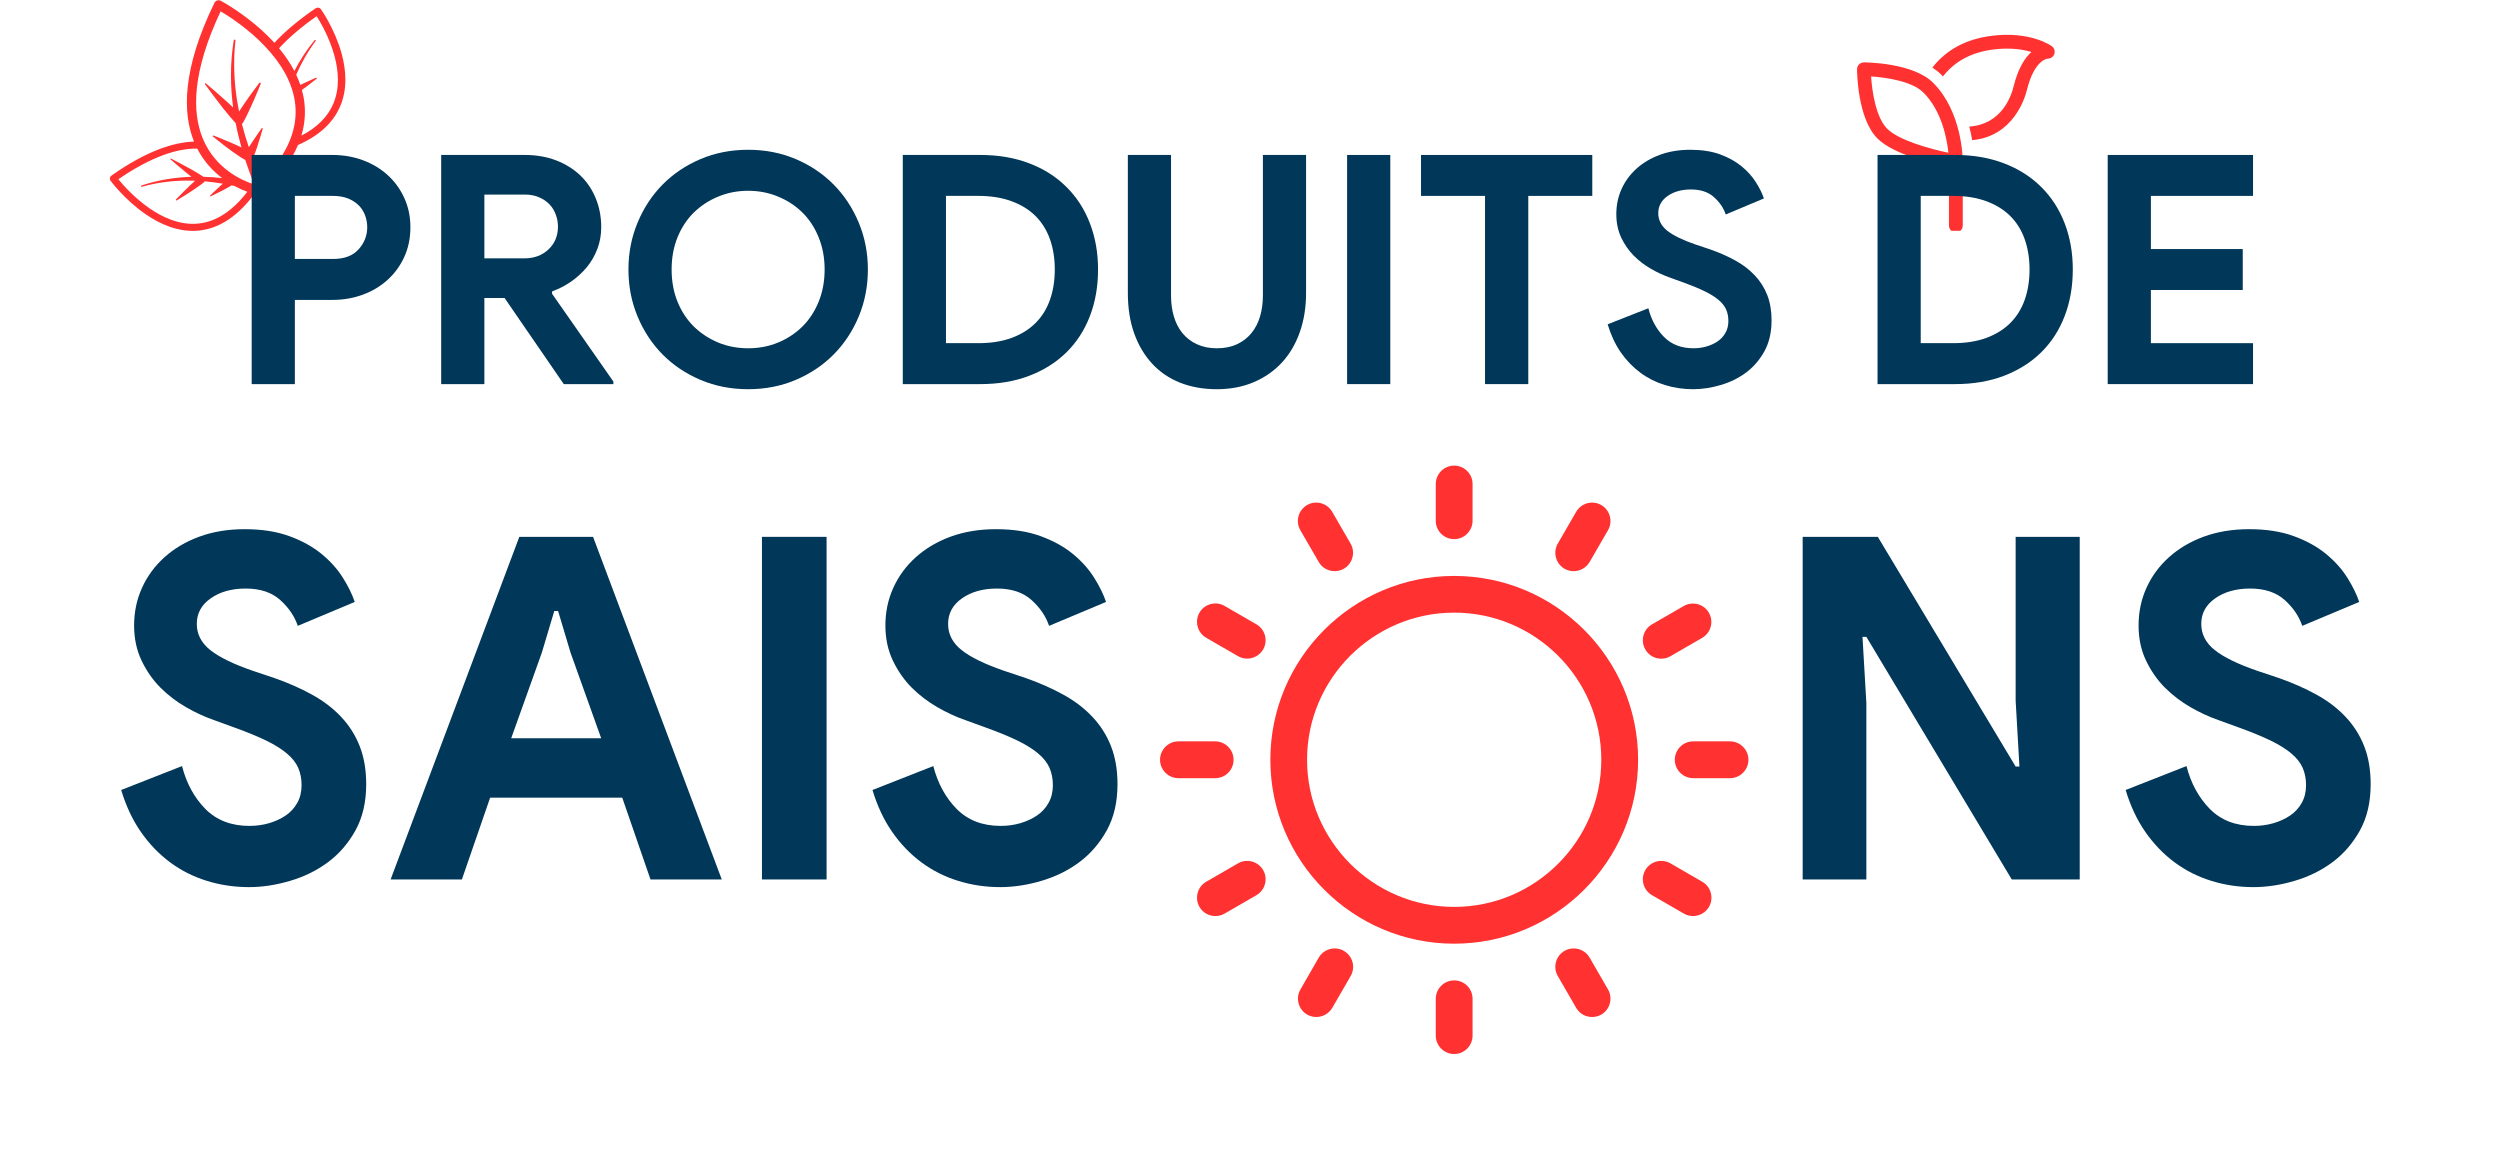
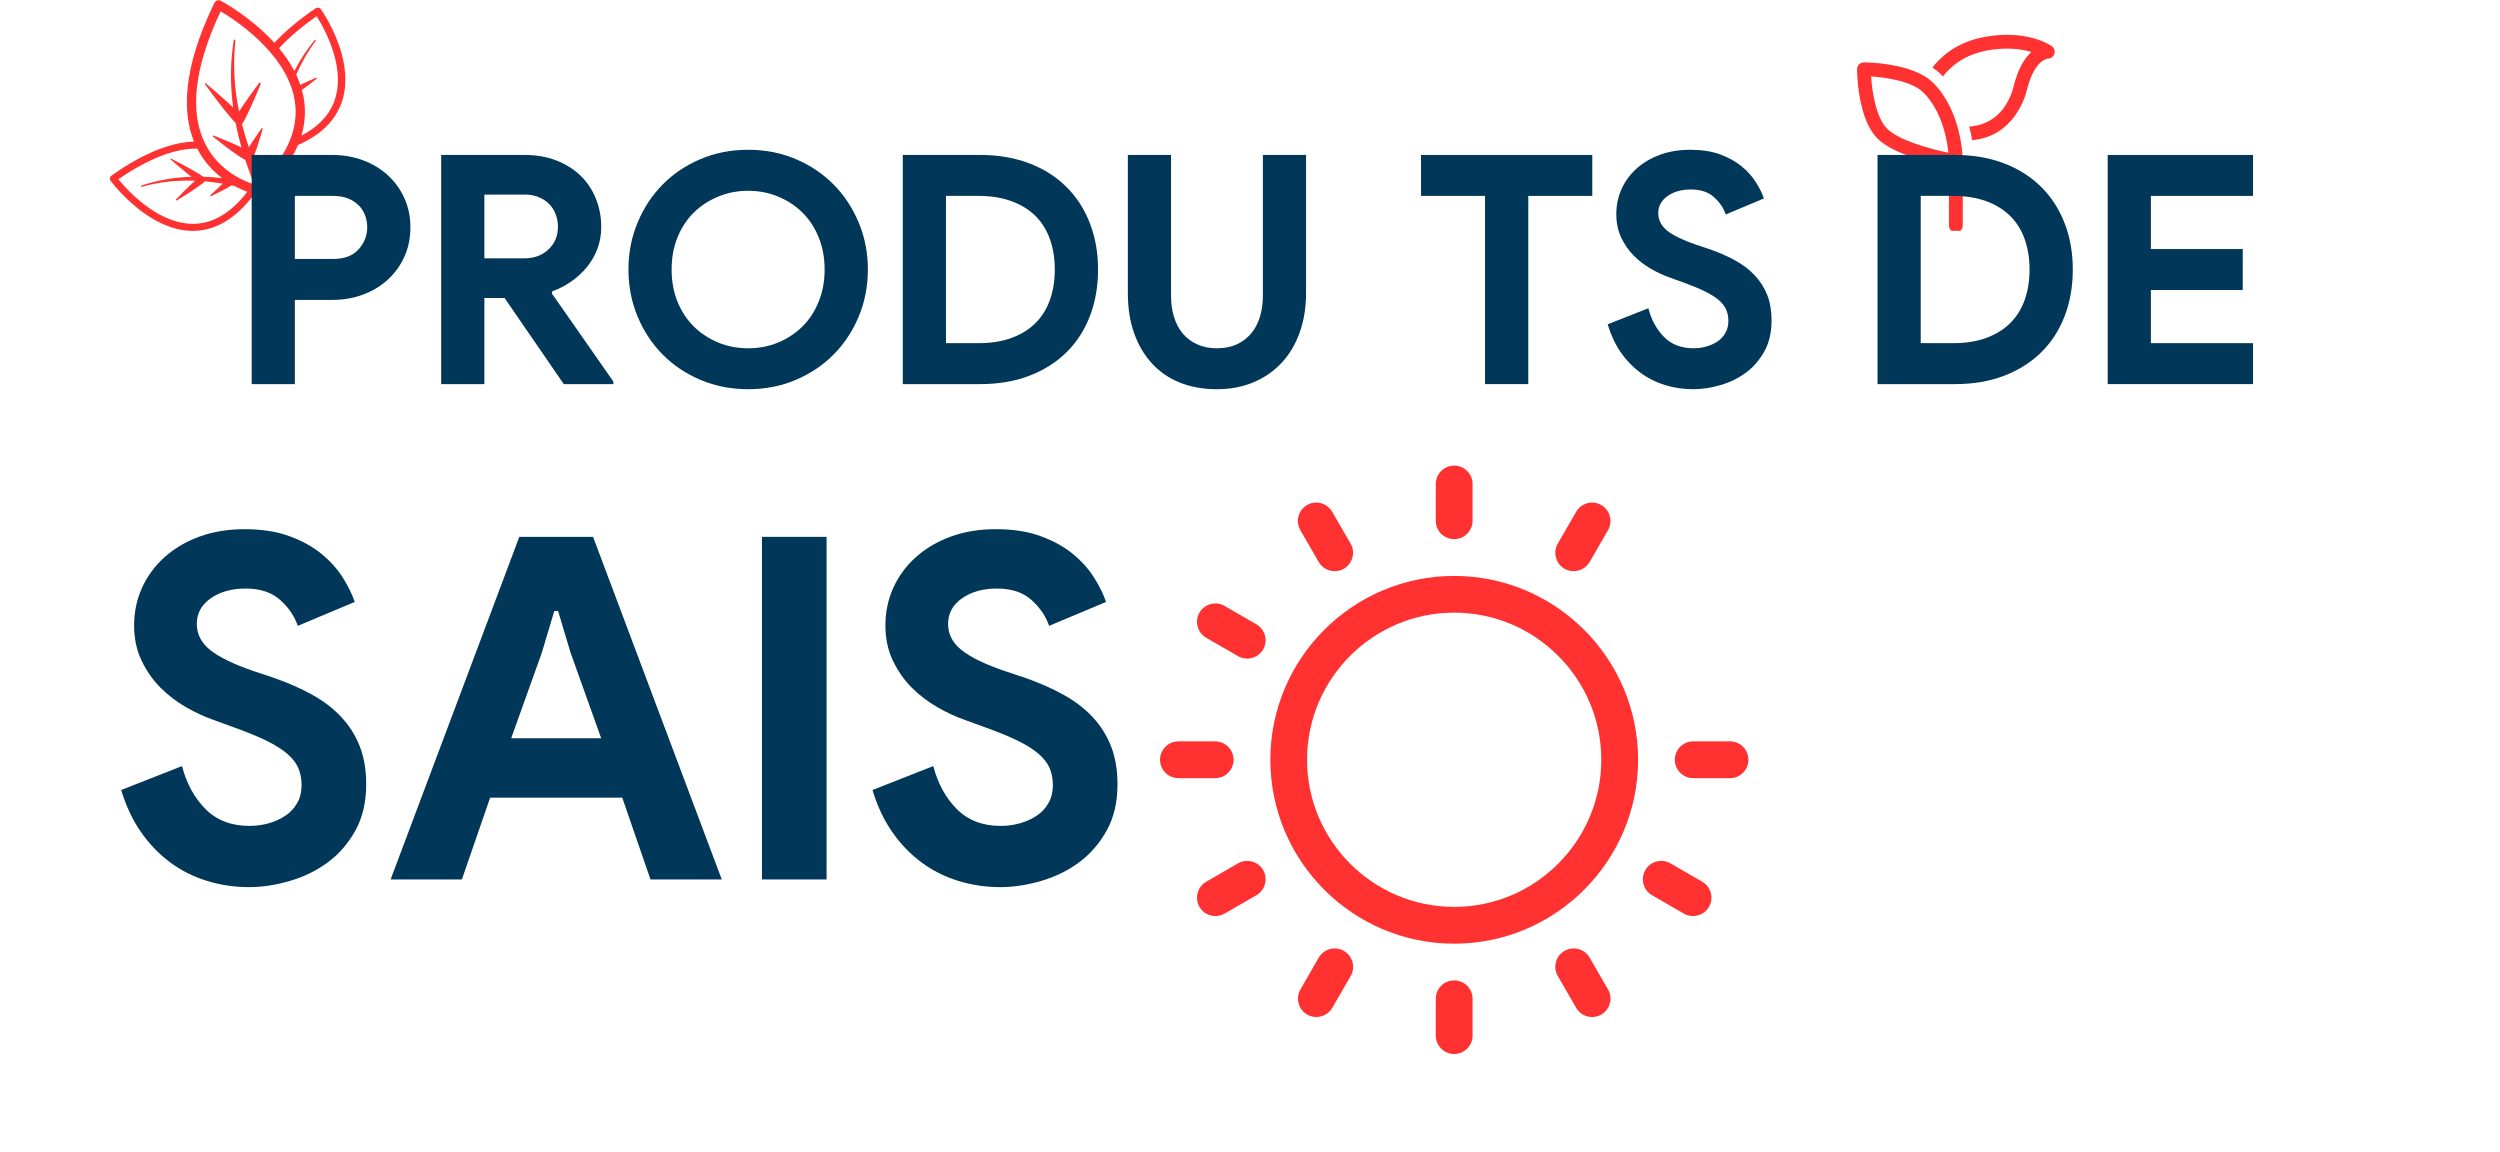
<svg xmlns="http://www.w3.org/2000/svg" width="673" zoomAndPan="magnify" viewBox="0 0 504.75 232.5" height="310" preserveAspectRatio="xMidYMid meet" version="1.0">
  <defs>
    <g />
    <clipPath id="7645a645f3">
      <path d="M 289 94.008 L 298 94.008 L 298 109 L 289 109 Z M 289 94.008 " clip-rule="nonzero" />
    </clipPath>
    <clipPath id="1536b3edbc">
      <path d="M 234.211 149 L 250 149 L 250 158 L 234.211 158 Z M 234.211 149 " clip-rule="nonzero" />
    </clipPath>
    <clipPath id="7e29ac4320">
      <path d="M 338 149 L 353.207 149 L 353.207 158 L 338 158 Z M 338 149 " clip-rule="nonzero" />
    </clipPath>
    <clipPath id="470c5f7fdd">
      <path d="M 22.156 0 L 70 0 L 70 47 L 22.156 47 Z M 22.156 0 " clip-rule="nonzero" />
    </clipPath>
    <clipPath id="4bcb3bd87a">
      <path d="M 374.848 7 L 415 7 L 415 46.605 L 374.848 46.605 Z M 374.848 7 " clip-rule="nonzero" />
    </clipPath>
  </defs>
  <path fill="#ff3131" d="M 293.598 116.281 C 273.133 116.281 256.484 132.934 256.484 153.395 C 256.484 173.859 273.133 190.531 293.598 190.531 C 314.062 190.531 330.734 173.859 330.734 153.395 C 330.734 132.934 314.062 116.281 293.598 116.281 Z M 293.598 183.102 C 277.223 183.102 263.895 169.773 263.895 153.395 C 263.895 137.02 277.223 123.691 293.598 123.691 C 309.973 123.691 323.301 137.02 323.301 153.395 C 323.301 169.773 309.973 183.102 293.598 183.102 Z M 293.598 183.102 " fill-opacity="1" fill-rule="nonzero" />
  <g clip-path="url(#7645a645f3)">
    <path fill="#ff3131" d="M 293.598 108.852 C 295.645 108.852 297.312 107.18 297.312 105.137 L 297.312 97.723 C 297.312 95.68 295.664 94.008 293.598 94.008 C 291.535 94.008 289.883 95.68 289.883 97.723 L 289.883 105.156 C 289.883 107.199 291.555 108.852 293.598 108.852 Z M 293.598 108.852 " fill-opacity="1" fill-rule="nonzero" />
  </g>
  <path fill="#ff3131" d="M 266.254 113.469 C 266.941 114.668 268.18 115.316 269.477 115.316 C 270.105 115.316 270.758 115.16 271.324 114.828 C 273.094 113.805 273.703 111.523 272.684 109.754 L 268.969 103.328 C 267.945 101.559 265.664 100.949 263.895 101.969 C 262.125 102.992 261.516 105.273 262.539 107.043 Z M 266.254 113.469 " fill-opacity="1" fill-rule="nonzero" />
  <path fill="#ff3131" d="M 253.672 126.051 L 247.246 122.336 C 245.477 121.312 243.195 121.922 242.172 123.691 C 241.152 125.461 241.762 127.742 243.527 128.766 L 249.957 132.48 C 250.547 132.812 251.176 132.973 251.805 132.973 C 253.082 132.973 254.34 132.305 255.027 131.125 C 256.051 129.355 255.441 127.074 253.672 126.051 Z M 253.672 126.051 " fill-opacity="1" fill-rule="nonzero" />
  <g clip-path="url(#1536b3edbc)">
    <path fill="#ff3131" d="M 249.055 153.395 C 249.055 151.352 247.383 149.68 245.336 149.68 L 237.926 149.68 C 235.883 149.68 234.211 151.352 234.211 153.395 C 234.211 155.441 235.883 157.113 237.926 157.113 L 245.355 157.113 C 247.402 157.113 249.055 155.461 249.055 153.395 Z M 249.055 153.395 " fill-opacity="1" fill-rule="nonzero" />
  </g>
  <path fill="#ff3131" d="M 249.957 174.312 L 243.527 178.027 C 241.762 179.051 241.152 181.332 242.172 183.102 C 242.859 184.301 244.098 184.949 245.398 184.949 C 246.027 184.949 246.676 184.789 247.246 184.457 L 253.672 180.742 C 255.441 179.719 256.051 177.438 255.027 175.668 C 254.008 173.898 251.727 173.289 249.957 174.312 Z M 249.957 174.312 " fill-opacity="1" fill-rule="nonzero" />
  <path fill="#ff3131" d="M 271.324 191.984 C 269.559 190.965 267.277 191.574 266.254 193.344 L 262.559 199.77 C 261.535 201.539 262.145 203.82 263.914 204.844 C 264.504 205.176 265.133 205.332 265.762 205.332 C 267.039 205.332 268.297 204.664 268.988 203.484 L 272.703 197.059 C 273.723 195.27 273.113 193.008 271.324 191.984 Z M 271.324 191.984 " fill-opacity="1" fill-rule="nonzero" />
  <path fill="#ff3131" d="M 293.598 197.941 C 291.555 197.941 289.883 199.613 289.883 201.656 L 289.883 209.09 C 289.883 211.133 291.555 212.805 293.598 212.805 C 295.645 212.805 297.312 211.133 297.312 209.09 L 297.312 201.656 C 297.312 199.613 295.664 197.941 293.598 197.941 Z M 293.598 197.941 " fill-opacity="1" fill-rule="nonzero" />
  <path fill="#ff3131" d="M 320.945 193.344 C 319.922 191.574 317.641 190.965 315.871 191.984 C 314.102 193.008 313.492 195.289 314.516 197.059 L 318.23 203.484 C 318.918 204.684 320.156 205.332 321.453 205.332 C 322.082 205.332 322.734 205.176 323.301 204.844 C 325.07 203.82 325.68 201.539 324.66 199.77 Z M 320.945 193.344 " fill-opacity="1" fill-rule="nonzero" />
  <path fill="#ff3131" d="M 343.688 178.027 L 337.262 174.312 C 335.492 173.289 333.211 173.898 332.188 175.668 C 331.164 177.438 331.773 179.719 333.543 180.742 L 339.973 184.457 C 340.562 184.789 341.191 184.949 341.82 184.949 C 343.098 184.949 344.355 184.281 345.043 183.102 C 346.066 181.332 345.457 179.051 343.688 178.027 Z M 343.688 178.027 " fill-opacity="1" fill-rule="nonzero" />
  <g clip-path="url(#7e29ac4320)">
    <path fill="#ff3131" d="M 349.289 149.68 L 341.859 149.68 C 339.816 149.68 338.145 151.352 338.145 153.395 C 338.145 155.441 339.816 157.113 341.859 157.113 L 349.289 157.113 C 351.336 157.113 353.008 155.441 353.008 153.395 C 353.008 151.352 351.336 149.68 349.289 149.68 Z M 349.289 149.68 " fill-opacity="1" fill-rule="nonzero" />
  </g>
-   <path fill="#ff3131" d="M 335.391 132.992 C 336.023 132.992 336.672 132.832 337.242 132.5 L 343.668 128.785 C 345.438 127.762 346.047 125.48 345.023 123.711 C 344.004 121.941 341.723 121.332 339.953 122.355 L 333.543 126.051 C 331.773 127.074 331.164 129.355 332.188 131.125 C 332.875 132.324 334.113 132.992 335.391 132.992 Z M 335.391 132.992 " fill-opacity="1" fill-rule="nonzero" />
  <path fill="#ff3131" d="M 315.871 114.828 C 316.461 115.16 317.09 115.316 317.719 115.316 C 318.996 115.316 320.254 114.648 320.945 113.469 L 324.66 107.043 C 325.68 105.273 325.07 102.992 323.301 101.969 C 321.535 100.949 319.254 101.559 318.23 103.328 L 314.516 109.754 C 313.492 111.523 314.102 113.805 315.871 114.828 Z M 315.871 114.828 " fill-opacity="1" fill-rule="nonzero" />
  <g clip-path="url(#470c5f7fdd)">
    <path fill="#ff3131" d="M 39.176 28.586 C 36.836 22.812 36.773 13.969 43.293 0.574 C 43.406 0.344 43.605 0.172 43.844 0.094 C 44.086 0.016 44.348 0.035 44.57 0.156 C 44.57 0.156 50.164 3.102 54.91 8.121 C 55.074 8.293 55.234 8.469 55.395 8.645 C 57.445 6.438 60.16 4.109 63.715 1.68 C 63.883 1.566 64.09 1.52 64.289 1.551 C 64.492 1.582 64.668 1.688 64.781 1.844 C 64.781 1.844 67.578 5.766 68.965 10.789 C 69.906 14.203 70.191 18.117 68.59 21.676 C 67.277 24.586 64.715 27.289 60.168 29.273 C 58.852 32.41 56.52 35.711 52.824 39.121 C 52.605 39.324 52.301 39.41 52.012 39.352 C 52.012 39.352 51.766 39.305 51.34 39.188 C 47.477 44.383 43.434 46.363 39.664 46.594 C 35.855 46.82 32.293 45.246 29.391 43.246 C 25.125 40.305 22.312 36.477 22.312 36.477 C 22.199 36.32 22.156 36.129 22.188 35.938 C 22.219 35.746 22.328 35.578 22.484 35.465 C 29.477 30.531 34.949 28.727 39.176 28.586 Z M 39.82 29.996 C 35.855 29.957 30.656 31.547 23.902 36.191 C 24.828 37.332 27.117 39.941 30.199 42.07 C 32.859 43.898 36.113 45.383 39.602 45.172 C 42.953 44.973 46.496 43.188 49.93 38.727 C 49.191 38.453 48.309 38.07 47.352 37.555 C 47.156 37.512 46.953 37.469 46.746 37.426 C 46.629 37.496 46.27 37.719 45.801 37.988 C 45.594 38.105 45.367 38.227 45.125 38.352 C 43.922 38.98 42.539 39.637 42.539 39.637 C 42.496 39.668 42.438 39.656 42.406 39.613 C 42.379 39.57 42.391 39.512 42.434 39.48 C 42.434 39.48 43.531 38.402 44.535 37.484 C 44.691 37.344 44.84 37.211 44.984 37.086 C 43.875 36.895 42.645 36.723 41.32 36.609 C 41.273 36.703 41.207 36.785 41.125 36.852 C 41.125 36.852 40.801 37.109 40.293 37.473 C 39.934 37.73 39.488 38.039 39.012 38.359 C 38.582 38.648 38.133 38.941 37.707 39.215 C 36.621 39.902 35.711 40.453 35.711 40.453 C 35.656 40.5 35.574 40.488 35.527 40.434 C 35.484 40.375 35.492 40.293 35.551 40.246 C 35.551 40.246 36.289 39.477 37.203 38.57 C 37.562 38.211 37.949 37.836 38.324 37.48 C 38.711 37.113 39.078 36.773 39.395 36.488 C 38.84 36.469 38.273 36.461 37.695 36.465 C 34.883 36.48 31.805 36.816 28.629 37.711 C 28.559 37.73 28.484 37.691 28.465 37.621 C 28.445 37.555 28.484 37.48 28.555 37.457 C 32.094 36.27 35.547 35.793 38.652 35.695 C 38.41 35.504 38.148 35.301 37.887 35.09 C 37.164 34.512 36.418 33.883 35.793 33.352 C 34.988 32.672 34.418 32.168 34.418 32.168 C 34.375 32.141 34.367 32.086 34.395 32.043 C 34.422 32 34.48 31.988 34.52 32.016 C 34.52 32.016 35.199 32.359 36.133 32.852 C 36.855 33.234 37.719 33.688 38.523 34.141 C 39.102 34.469 39.645 34.789 40.082 35.055 C 40.605 35.379 40.973 35.625 41.066 35.691 C 42.43 35.727 43.703 35.832 44.859 35.961 L 44.848 35.949 C 43.008 34.555 41.172 32.633 39.82 29.996 Z M 52.922 36.426 C 58.402 30.863 60.086 25.699 59.613 21.121 C 59.137 16.512 56.508 12.535 53.551 9.406 C 50.121 5.777 46.227 3.281 44.547 2.289 C 38.77 14.535 38.75 22.633 40.945 27.965 C 43.484 34.137 48.961 36.48 51.285 37.223 C 51.246 37.098 51.199 36.965 51.148 36.836 C 50.762 35.801 50.16 34.258 49.523 32.301 C 49.324 32.191 48.996 32.004 48.602 31.754 C 48.125 31.449 47.559 31.059 46.961 30.633 C 46.559 30.348 46.152 30.047 45.758 29.746 C 44.277 28.617 43.004 27.578 43.004 27.578 C 42.945 27.547 42.926 27.473 42.961 27.414 C 42.992 27.355 43.066 27.336 43.125 27.371 C 43.125 27.371 44.66 27.965 46.371 28.688 C 46.828 28.883 47.289 29.086 47.738 29.293 C 48.094 29.457 48.434 29.621 48.754 29.777 C 48.332 28.289 47.926 26.641 47.582 24.863 C 47.48 24.754 47.078 24.32 46.547 23.695 C 46.102 23.172 45.57 22.527 45.02 21.828 C 44.258 20.863 43.48 19.82 42.824 18.949 C 41.984 17.824 41.391 17 41.391 17 C 41.348 16.949 41.352 16.875 41.398 16.828 C 41.449 16.781 41.523 16.785 41.57 16.836 C 41.57 16.836 42.348 17.484 43.406 18.41 C 44.227 19.125 45.207 19.977 46.117 20.812 C 46.449 21.117 46.77 21.418 47.07 21.703 C 46.527 17.613 46.406 13.004 47.195 8.137 C 47.207 8.043 47.293 7.977 47.391 7.988 C 47.484 8.004 47.551 8.09 47.539 8.184 C 47.055 12.52 47.285 16.613 47.863 20.301 C 47.984 21.059 48.117 21.797 48.266 22.52 C 48.562 22.051 48.93 21.504 49.32 20.93 C 49.707 20.367 50.109 19.793 50.5 19.25 C 51.484 17.879 52.328 16.762 52.328 16.762 C 52.375 16.68 52.484 16.652 52.566 16.699 C 52.648 16.746 52.68 16.852 52.633 16.934 C 52.633 16.934 52.113 18.234 51.445 19.785 C 51.184 20.398 50.898 21.039 50.613 21.66 C 50.301 22.344 49.996 22.988 49.738 23.508 C 49.375 24.238 49.105 24.715 49.105 24.715 C 49.039 24.836 48.945 24.941 48.836 25.02 C 49.27 26.73 49.754 28.309 50.242 29.727 C 50.375 29.512 50.516 29.289 50.664 29.062 C 51.645 27.566 52.812 25.922 52.812 25.922 C 52.84 25.859 52.918 25.832 52.977 25.863 C 53.039 25.895 53.066 25.969 53.035 26.031 C 53.035 26.031 52.48 27.969 51.922 29.668 C 51.812 30.004 51.699 30.324 51.59 30.621 C 51.344 31.289 51.133 31.801 51.062 31.965 C 51.695 33.605 52.277 34.93 52.691 35.883 C 52.777 36.078 52.852 36.258 52.922 36.426 Z M 60.848 27.383 C 64.16 25.672 66.141 23.508 67.199 21.16 C 68.668 17.895 68.367 14.309 67.5 11.18 C 66.5 7.551 64.723 4.52 63.926 3.27 C 60.691 5.535 58.215 7.699 56.344 9.742 C 57.508 11.148 58.57 12.684 59.43 14.336 C 60.496 12.27 61.828 10.16 63.508 8.121 C 63.551 8.062 63.641 8.047 63.703 8.09 C 63.766 8.129 63.777 8.211 63.73 8.27 C 62.055 10.531 60.777 12.848 59.805 15.094 C 60.117 15.758 60.398 16.441 60.637 17.145 C 60.922 17.004 61.211 16.867 61.492 16.738 C 62.723 16.156 63.758 15.703 63.758 15.703 C 63.824 15.664 63.91 15.68 63.949 15.738 C 63.988 15.801 63.969 15.883 63.902 15.922 C 63.902 15.922 63.027 16.613 61.949 17.426 C 61.625 17.668 61.289 17.918 60.949 18.164 C 61.199 19.059 61.379 19.98 61.477 20.926 C 61.688 22.969 61.523 25.129 60.848 27.383 Z M 60.848 27.383 " fill-opacity="1" fill-rule="evenodd" />
  </g>
  <g clip-path="url(#4bcb3bd87a)">
    <path fill="#ff3131" d="M 376.332 12.598 C 375.562 12.598 374.938 13.223 374.938 13.988 C 374.938 14.391 374.988 23.891 379.059 27.965 C 382.336 31.242 390.465 33.105 393.496 33.703 L 393.496 45.539 C 393.496 46.309 394.121 46.93 394.891 46.93 C 395.656 46.93 396.281 46.309 396.281 45.539 L 396.281 32.547 C 396.281 32.145 396.215 22.625 390.305 16.719 C 386.234 12.645 376.734 12.598 376.332 12.598 Z M 381.027 25.996 C 378.75 23.719 377.965 18.477 377.773 15.434 C 380.82 15.625 386.062 16.406 388.336 18.684 C 392.051 22.398 393.09 28.039 393.383 30.844 C 389.688 30.066 383.375 28.348 381.027 25.996 Z M 414.758 10.922 C 414.555 11.5 413.992 11.855 413.379 11.848 C 413.406 11.852 410.742 12.016 409.23 18.184 C 408.832 19.809 406.488 27.543 398.184 28.297 C 398.043 27.457 397.848 26.527 397.59 25.551 C 404.129 25.141 406.082 19.355 406.527 17.523 C 407.449 13.754 408.844 11.66 410.145 10.5 C 408.445 9.984 405.875 9.566 402.484 9.988 C 398.059 10.539 394.637 12.379 392.277 15.441 C 392.164 15.324 392.062 15.195 391.945 15.078 C 391.41 14.539 390.797 14.07 390.145 13.645 C 392.957 10.031 396.98 7.871 402.141 7.227 C 409.957 6.25 414.102 9.207 414.27 9.336 C 414.766 9.699 414.965 10.344 414.758 10.922 Z M 414.758 10.922 " fill-opacity="1" fill-rule="nonzero" />
  </g>
  <g fill="#013759" fill-opacity="1">
    <g transform="translate(46.158, 77.551)">
      <g>
        <path d="M 4.656 0 L 4.656 -46.266 L 20.938 -46.266 C 23.133 -46.266 25.191 -45.91 27.109 -45.203 C 29.023 -44.492 30.691 -43.492 32.109 -42.203 C 33.535 -40.91 34.656 -39.367 35.469 -37.578 C 36.289 -35.785 36.703 -33.816 36.703 -31.672 C 36.703 -29.473 36.289 -27.477 35.469 -25.688 C 34.656 -23.895 33.535 -22.352 32.109 -21.062 C 30.691 -19.77 29.023 -18.77 27.109 -18.062 C 25.191 -17.352 23.133 -17 20.938 -17 L 13.375 -17 L 13.375 0 Z M 21.062 -25.266 C 23.352 -25.266 25.078 -25.91 26.234 -27.203 C 27.398 -28.492 27.984 -29.984 27.984 -31.672 C 27.984 -32.484 27.844 -33.273 27.562 -34.047 C 27.281 -34.828 26.848 -35.508 26.266 -36.094 C 25.68 -36.676 24.957 -37.141 24.094 -37.484 C 23.238 -37.828 22.227 -38 21.062 -38 L 13.375 -38 L 13.375 -25.266 Z M 21.062 -25.266 " />
      </g>
    </g>
  </g>
  <g fill="#013759" fill-opacity="1">
    <g transform="translate(84.419, 77.551)">
      <g>
        <path d="M 4.656 -46.266 L 21.516 -46.266 C 23.848 -46.266 25.961 -45.898 27.859 -45.172 C 29.754 -44.441 31.379 -43.43 32.734 -42.141 C 34.086 -40.848 35.129 -39.305 35.859 -37.516 C 36.598 -35.723 36.969 -33.773 36.969 -31.672 C 36.969 -30.117 36.707 -28.66 36.188 -27.297 C 35.676 -25.941 34.969 -24.711 34.062 -23.609 C 33.156 -22.516 32.098 -21.547 30.891 -20.703 C 29.68 -19.867 28.41 -19.211 27.078 -18.734 L 27.016 -18.281 L 39.422 -0.516 L 39.422 0 L 29.406 0 L 17.453 -17.391 L 13.375 -17.391 L 13.375 0 L 4.656 0 Z M 21.453 -25.391 C 23.43 -25.391 25.055 -25.992 26.328 -27.203 C 27.598 -28.41 28.234 -29.941 28.234 -31.797 C 28.234 -32.609 28.094 -33.398 27.812 -34.172 C 27.539 -34.953 27.125 -35.645 26.562 -36.25 C 26 -36.852 25.297 -37.336 24.453 -37.703 C 23.617 -38.078 22.66 -38.266 21.578 -38.266 L 13.375 -38.266 L 13.375 -25.391 Z M 21.453 -25.391 " />
      </g>
    </g>
  </g>
  <g fill="#013759" fill-opacity="1">
    <g transform="translate(124.491, 77.551)">
      <g>
        <path d="M 26.562 1.031 C 23.113 1.031 19.91 0.406 16.953 -0.844 C 14.004 -2.094 11.453 -3.801 9.297 -5.969 C 7.148 -8.145 5.461 -10.707 4.234 -13.656 C 3.004 -16.613 2.391 -19.773 2.391 -23.141 C 2.391 -26.492 3.004 -29.645 4.234 -32.594 C 5.461 -35.551 7.148 -38.117 9.297 -40.297 C 11.453 -42.473 14.004 -44.188 16.953 -45.438 C 19.91 -46.688 23.113 -47.312 26.562 -47.312 C 30.008 -47.312 33.207 -46.688 36.156 -45.438 C 39.102 -44.188 41.656 -42.473 43.812 -40.297 C 45.969 -38.117 47.66 -35.551 48.891 -32.594 C 50.117 -29.645 50.734 -26.492 50.734 -23.141 C 50.734 -19.773 50.117 -16.613 48.891 -13.656 C 47.66 -10.707 45.969 -8.145 43.812 -5.969 C 41.656 -3.801 39.102 -2.094 36.156 -0.844 C 33.207 0.406 30.008 1.031 26.562 1.031 Z M 26.562 -7.234 C 28.719 -7.234 30.734 -7.617 32.609 -8.391 C 34.484 -9.172 36.117 -10.25 37.516 -11.625 C 38.91 -13.008 40.004 -14.68 40.797 -16.641 C 41.598 -18.598 42 -20.766 42 -23.141 C 42 -25.504 41.598 -27.664 40.797 -29.625 C 40.004 -31.594 38.91 -33.266 37.516 -34.641 C 36.117 -36.016 34.484 -37.086 32.609 -37.859 C 30.734 -38.641 28.719 -39.031 26.562 -39.031 C 24.406 -39.031 22.391 -38.641 20.516 -37.859 C 18.641 -37.086 17 -36.016 15.594 -34.641 C 14.195 -33.266 13.098 -31.594 12.297 -29.625 C 11.504 -27.664 11.109 -25.504 11.109 -23.141 C 11.109 -20.766 11.504 -18.598 12.297 -16.641 C 13.098 -14.68 14.195 -13.008 15.594 -11.625 C 17 -10.25 18.641 -9.172 20.516 -8.391 C 22.391 -7.617 24.406 -7.234 26.562 -7.234 Z M 26.562 -7.234 " />
      </g>
    </g>
  </g>
  <g fill="#013759" fill-opacity="1">
    <g transform="translate(177.617, 77.551)">
      <g>
        <path d="M 4.656 -46.266 L 20.297 -46.266 C 23.953 -46.266 27.242 -45.703 30.172 -44.578 C 33.109 -43.461 35.609 -41.879 37.672 -39.828 C 39.742 -37.785 41.328 -35.344 42.422 -32.5 C 43.523 -29.656 44.078 -26.535 44.078 -23.141 C 44.078 -19.691 43.523 -16.547 42.422 -13.703 C 41.328 -10.859 39.742 -8.422 37.672 -6.391 C 35.609 -4.367 33.109 -2.797 30.172 -1.672 C 27.242 -0.555 23.953 0 20.297 0 L 4.656 0 Z M 19.906 -8.266 C 22.445 -8.266 24.688 -8.617 26.625 -9.328 C 28.562 -10.047 30.176 -11.051 31.469 -12.344 C 32.758 -13.633 33.727 -15.195 34.375 -17.031 C 35.02 -18.863 35.344 -20.898 35.344 -23.141 C 35.344 -25.379 35.02 -27.41 34.375 -29.234 C 33.727 -31.066 32.758 -32.629 31.469 -33.922 C 30.176 -35.211 28.562 -36.211 26.625 -36.922 C 24.688 -37.641 22.445 -38 19.906 -38 L 13.375 -38 L 13.375 -8.266 Z M 19.906 -8.266 " />
      </g>
    </g>
  </g>
  <g fill="#013759" fill-opacity="1">
    <g transform="translate(224.087, 77.551)">
      <g>
        <path d="M 21.578 1.031 C 18.867 1.031 16.406 0.594 14.188 -0.281 C 11.969 -1.164 10.082 -2.445 8.531 -4.125 C 6.977 -5.812 5.77 -7.848 4.906 -10.234 C 4.051 -12.629 3.625 -15.359 3.625 -18.422 L 3.625 -46.266 L 12.344 -46.266 L 12.344 -17.906 C 12.344 -16.352 12.535 -14.93 12.922 -13.641 C 13.305 -12.348 13.883 -11.227 14.656 -10.281 C 15.438 -9.332 16.41 -8.586 17.578 -8.047 C 18.742 -7.504 20.078 -7.234 21.578 -7.234 C 23.129 -7.234 24.488 -7.504 25.656 -8.047 C 26.82 -8.586 27.789 -9.332 28.562 -10.281 C 29.344 -11.227 29.926 -12.348 30.312 -13.641 C 30.695 -14.93 30.891 -16.352 30.891 -17.906 L 30.891 -46.266 L 39.609 -46.266 L 39.609 -18.422 C 39.609 -15.535 39.188 -12.895 38.344 -10.5 C 37.508 -8.113 36.305 -6.066 34.734 -4.359 C 33.16 -2.66 31.266 -1.336 29.047 -0.391 C 26.828 0.555 24.336 1.031 21.578 1.031 Z M 21.578 1.031 " />
      </g>
    </g>
  </g>
  <g fill="#013759" fill-opacity="1">
    <g transform="translate(267.325, 77.551)">
      <g>
-         <path d="M 4.656 -46.266 L 13.375 -46.266 L 13.375 0 L 4.656 0 Z M 4.656 -46.266 " />
-       </g>
+         </g>
    </g>
  </g>
  <g fill="#013759" fill-opacity="1">
    <g transform="translate(285.357, 77.551)">
      <g>
        <path d="M 14.469 0 L 14.469 -38 L 1.547 -38 L 1.547 -46.266 L 36.125 -46.266 L 36.125 -38 L 23.203 -38 L 23.203 0 Z M 14.469 0 " />
      </g>
    </g>
  </g>
  <g fill="#013759" fill-opacity="1">
    <g transform="translate(323.037, 77.551)">
      <g>
        <path d="M 18.812 1.031 C 16.82 1.031 14.922 0.75 13.109 0.188 C 11.305 -0.363 9.648 -1.195 8.141 -2.312 C 6.629 -3.438 5.312 -4.805 4.188 -6.422 C 3.07 -8.047 2.191 -9.93 1.547 -12.078 L 9.766 -15.312 C 10.359 -12.988 11.41 -11.062 12.922 -9.531 C 14.43 -8 16.414 -7.234 18.875 -7.234 C 19.781 -7.234 20.648 -7.352 21.484 -7.594 C 22.328 -7.832 23.082 -8.176 23.75 -8.625 C 24.414 -9.082 24.941 -9.656 25.328 -10.344 C 25.723 -11.031 25.922 -11.828 25.922 -12.734 C 25.922 -13.598 25.77 -14.375 25.469 -15.062 C 25.164 -15.75 24.656 -16.395 23.938 -17 C 23.227 -17.602 22.301 -18.18 21.156 -18.734 C 20.02 -19.297 18.613 -19.879 16.938 -20.484 L 14.094 -21.516 C 12.844 -21.953 11.582 -22.535 10.312 -23.266 C 9.039 -23.992 7.883 -24.875 6.844 -25.906 C 5.812 -26.945 4.961 -28.164 4.297 -29.562 C 3.629 -30.969 3.297 -32.551 3.297 -34.312 C 3.297 -36.125 3.648 -37.816 4.359 -39.391 C 5.066 -40.961 6.078 -42.336 7.391 -43.516 C 8.711 -44.703 10.285 -45.629 12.109 -46.297 C 13.941 -46.973 15.977 -47.312 18.219 -47.312 C 20.551 -47.312 22.566 -47 24.266 -46.375 C 25.961 -45.75 27.406 -44.945 28.594 -43.969 C 29.781 -43 30.738 -41.93 31.469 -40.766 C 32.207 -39.609 32.75 -38.516 33.094 -37.484 L 25.391 -34.25 C 24.961 -35.539 24.176 -36.703 23.031 -37.734 C 21.895 -38.773 20.336 -39.297 18.359 -39.297 C 16.461 -39.297 14.891 -38.852 13.641 -37.969 C 12.391 -37.082 11.766 -35.93 11.766 -34.516 C 11.766 -33.129 12.363 -31.953 13.562 -30.984 C 14.77 -30.016 16.691 -29.078 19.328 -28.172 L 22.234 -27.203 C 24.086 -26.555 25.773 -25.812 27.297 -24.969 C 28.828 -24.133 30.141 -23.133 31.234 -21.969 C 32.336 -20.812 33.18 -19.488 33.766 -18 C 34.348 -16.508 34.641 -14.797 34.641 -12.859 C 34.641 -10.441 34.156 -8.359 33.188 -6.609 C 32.219 -4.867 30.977 -3.438 29.469 -2.312 C 27.957 -1.195 26.254 -0.363 24.359 0.188 C 22.461 0.75 20.613 1.031 18.812 1.031 Z M 18.812 1.031 " />
      </g>
    </g>
  </g>
  <g fill="#013759" fill-opacity="1">
    <g transform="translate(360.2, 77.551)">
      <g>
        <path d="M 0 0 Z M 0 0 " />
      </g>
    </g>
  </g>
  <g fill="#013759" fill-opacity="1">
    <g transform="translate(374.419, 77.551)">
      <g>
        <path d="M 4.656 -46.266 L 20.297 -46.266 C 23.953 -46.266 27.242 -45.703 30.172 -44.578 C 33.109 -43.461 35.609 -41.879 37.672 -39.828 C 39.742 -37.785 41.328 -35.344 42.422 -32.5 C 43.523 -29.656 44.078 -26.535 44.078 -23.141 C 44.078 -19.691 43.523 -16.547 42.422 -13.703 C 41.328 -10.859 39.742 -8.422 37.672 -6.391 C 35.609 -4.367 33.109 -2.797 30.172 -1.672 C 27.242 -0.555 23.953 0 20.297 0 L 4.656 0 Z M 19.906 -8.266 C 22.445 -8.266 24.688 -8.617 26.625 -9.328 C 28.562 -10.047 30.176 -11.051 31.469 -12.344 C 32.758 -13.633 33.727 -15.195 34.375 -17.031 C 35.02 -18.863 35.344 -20.898 35.344 -23.141 C 35.344 -25.379 35.02 -27.41 34.375 -29.234 C 33.727 -31.066 32.758 -32.629 31.469 -33.922 C 30.176 -35.211 28.562 -36.211 26.625 -36.922 C 24.688 -37.641 22.445 -38 19.906 -38 L 13.375 -38 L 13.375 -8.266 Z M 19.906 -8.266 " />
      </g>
    </g>
  </g>
  <g fill="#013759" fill-opacity="1">
    <g transform="translate(420.889, 77.551)">
      <g>
        <path d="M 13.375 -38 L 13.375 -27.266 L 31.922 -27.266 L 31.922 -19 L 13.375 -19 L 13.375 -8.266 L 34 -8.266 L 34 0 L 4.656 0 L 4.656 -46.266 L 34 -46.266 L 34 -38 Z M 13.375 -38 " />
      </g>
    </g>
  </g>
  <g fill="#013759" fill-opacity="1">
    <g transform="translate(22.155, 177.562)">
      <g>
        <path d="M 28.109 1.547 C 25.148 1.547 22.316 1.125 19.609 0.281 C 16.898 -0.551 14.422 -1.801 12.172 -3.469 C 9.922 -5.145 7.957 -7.191 6.281 -9.609 C 4.602 -12.023 3.281 -14.844 2.312 -18.062 L 14.594 -22.891 C 15.488 -19.41 17.062 -16.523 19.312 -14.234 C 21.57 -11.953 24.535 -10.812 28.203 -10.812 C 29.555 -10.812 30.859 -10.988 32.109 -11.344 C 33.367 -11.707 34.5 -12.223 35.5 -12.891 C 36.5 -13.566 37.285 -14.422 37.859 -15.453 C 38.441 -16.484 38.734 -17.676 38.734 -19.031 C 38.734 -20.32 38.508 -21.484 38.062 -22.516 C 37.613 -23.547 36.859 -24.508 35.797 -25.406 C 34.734 -26.312 33.348 -27.18 31.641 -28.016 C 29.93 -28.848 27.82 -29.719 25.312 -30.625 L 21.062 -32.172 C 19.195 -32.816 17.312 -33.688 15.406 -34.781 C 13.508 -35.875 11.785 -37.191 10.234 -38.734 C 8.691 -40.285 7.422 -42.109 6.422 -44.203 C 5.422 -46.297 4.922 -48.66 4.922 -51.297 C 4.922 -54.004 5.453 -56.531 6.516 -58.875 C 7.578 -61.227 9.094 -63.289 11.062 -65.062 C 13.031 -66.832 15.379 -68.219 18.109 -69.219 C 20.848 -70.219 23.895 -70.719 27.25 -70.719 C 30.719 -70.719 33.723 -70.25 36.266 -69.312 C 38.816 -68.383 40.977 -67.191 42.75 -65.734 C 44.52 -64.285 45.953 -62.691 47.047 -60.953 C 48.141 -59.223 48.945 -57.582 49.469 -56.031 L 37.969 -51.203 C 37.32 -53.129 36.145 -54.863 34.438 -56.406 C 32.727 -57.957 30.395 -58.734 27.438 -58.734 C 24.602 -58.734 22.25 -58.07 20.375 -56.75 C 18.508 -55.438 17.578 -53.719 17.578 -51.594 C 17.578 -49.531 18.477 -47.773 20.281 -46.328 C 22.094 -44.879 24.961 -43.477 28.891 -42.125 L 33.234 -40.672 C 36.004 -39.703 38.531 -38.586 40.812 -37.328 C 43.102 -36.078 45.066 -34.582 46.703 -32.844 C 48.348 -31.102 49.602 -29.125 50.469 -26.906 C 51.344 -24.688 51.781 -22.125 51.781 -19.219 C 51.781 -15.613 51.055 -12.504 49.609 -9.891 C 48.16 -7.285 46.305 -5.145 44.047 -3.469 C 41.797 -1.801 39.254 -0.551 36.422 0.281 C 33.586 1.125 30.816 1.547 28.109 1.547 Z M 28.109 1.547 " />
      </g>
    </g>
  </g>
  <g fill="#013759" fill-opacity="1">
    <g transform="translate(77.709, 177.562)">
      <g>
        <path d="M 27.141 -69.172 L 42.031 -69.172 L 68.016 0 L 53.625 0 L 47.922 -16.516 L 21.25 -16.516 L 15.547 0 L 1.156 0 Z M 43.672 -28.5 L 37.484 -45.797 L 34.969 -54.203 L 34.203 -54.203 L 31.688 -45.797 L 25.5 -28.5 Z M 43.672 -28.5 " />
      </g>
    </g>
  </g>
  <g fill="#013759" fill-opacity="1">
    <g transform="translate(146.885, 177.562)">
      <g>
        <path d="M 6.953 -69.172 L 20 -69.172 L 20 0 L 6.953 0 Z M 6.953 -69.172 " />
      </g>
    </g>
  </g>
  <g fill="#013759" fill-opacity="1">
    <g transform="translate(173.841, 177.562)">
      <g>
        <path d="M 28.109 1.547 C 25.148 1.547 22.316 1.125 19.609 0.281 C 16.898 -0.551 14.422 -1.801 12.172 -3.469 C 9.922 -5.145 7.957 -7.191 6.281 -9.609 C 4.602 -12.023 3.281 -14.844 2.312 -18.062 L 14.594 -22.891 C 15.488 -19.41 17.062 -16.523 19.312 -14.234 C 21.57 -11.953 24.535 -10.812 28.203 -10.812 C 29.555 -10.812 30.859 -10.988 32.109 -11.344 C 33.367 -11.707 34.5 -12.223 35.5 -12.891 C 36.5 -13.566 37.285 -14.422 37.859 -15.453 C 38.441 -16.484 38.734 -17.676 38.734 -19.031 C 38.734 -20.32 38.508 -21.484 38.062 -22.516 C 37.613 -23.547 36.859 -24.508 35.797 -25.406 C 34.734 -26.312 33.348 -27.18 31.641 -28.016 C 29.93 -28.848 27.82 -29.719 25.312 -30.625 L 21.062 -32.172 C 19.195 -32.816 17.312 -33.688 15.406 -34.781 C 13.508 -35.875 11.785 -37.191 10.234 -38.734 C 8.691 -40.285 7.422 -42.109 6.422 -44.203 C 5.422 -46.297 4.922 -48.66 4.922 -51.297 C 4.922 -54.004 5.453 -56.531 6.516 -58.875 C 7.578 -61.227 9.094 -63.289 11.062 -65.062 C 13.031 -66.832 15.379 -68.219 18.109 -69.219 C 20.848 -70.219 23.895 -70.719 27.25 -70.719 C 30.719 -70.719 33.723 -70.25 36.266 -69.312 C 38.816 -68.383 40.977 -67.191 42.75 -65.734 C 44.52 -64.285 45.953 -62.691 47.047 -60.953 C 48.141 -59.223 48.945 -57.582 49.469 -56.031 L 37.969 -51.203 C 37.32 -53.129 36.145 -54.863 34.438 -56.406 C 32.727 -57.957 30.395 -58.734 27.438 -58.734 C 24.602 -58.734 22.25 -58.07 20.375 -56.75 C 18.508 -55.438 17.578 -53.719 17.578 -51.594 C 17.578 -49.531 18.477 -47.773 20.281 -46.328 C 22.094 -44.879 24.961 -43.477 28.891 -42.125 L 33.234 -40.672 C 36.004 -39.703 38.531 -38.586 40.812 -37.328 C 43.102 -36.078 45.066 -34.582 46.703 -32.844 C 48.348 -31.102 49.602 -29.125 50.469 -26.906 C 51.344 -24.688 51.781 -22.125 51.781 -19.219 C 51.781 -15.613 51.055 -12.504 49.609 -9.891 C 48.16 -7.285 46.305 -5.145 44.047 -3.469 C 41.797 -1.801 39.254 -0.551 36.422 0.281 C 33.586 1.125 30.816 1.547 28.109 1.547 Z M 28.109 1.547 " />
      </g>
    </g>
  </g>
  <g fill="#013759" fill-opacity="1">
    <g transform="translate(229.443, 177.562)">
      <g>
        <path d="M 0 0 Z M 0 0 " />
      </g>
    </g>
  </g>
  <g fill="#013759" fill-opacity="1">
    <g transform="translate(250.698, 177.562)">
      <g>
        <path d="M 0 0 Z M 0 0 " />
      </g>
    </g>
  </g>
  <g fill="#013759" fill-opacity="1">
    <g transform="translate(271.954, 177.562)">
      <g>
        <path d="M 0 0 Z M 0 0 " />
      </g>
    </g>
  </g>
  <g fill="#013759" fill-opacity="1">
    <g transform="translate(293.209, 177.562)">
      <g>
        <path d="M 0 0 Z M 0 0 " />
      </g>
    </g>
  </g>
  <g fill="#013759" fill-opacity="1">
    <g transform="translate(314.464, 177.562)">
      <g>
-         <path d="M 0 0 Z M 0 0 " />
-       </g>
+         </g>
    </g>
  </g>
  <g fill="#013759" fill-opacity="1">
    <g transform="translate(335.719, 177.562)">
      <g>
        <path d="M 0 0 Z M 0 0 " />
      </g>
    </g>
  </g>
  <g fill="#013759" fill-opacity="1">
    <g transform="translate(357.005, 177.562)">
      <g>
-         <path d="M 6.953 -69.172 L 22.125 -69.172 L 49.953 -22.797 L 50.719 -22.797 L 49.953 -36.125 L 49.953 -69.172 L 62.891 -69.172 L 62.891 0 L 49.172 0 L 19.812 -48.984 L 19.031 -48.984 L 19.812 -35.656 L 19.812 0 L 6.953 0 Z M 6.953 -69.172 " />
-       </g>
+         </g>
    </g>
  </g>
  <g fill="#013759" fill-opacity="1">
    <g transform="translate(426.857, 177.562)">
      <g>
-         <path d="M 28.109 1.547 C 25.148 1.547 22.316 1.125 19.609 0.281 C 16.898 -0.551 14.422 -1.801 12.172 -3.469 C 9.922 -5.145 7.957 -7.191 6.281 -9.609 C 4.602 -12.023 3.281 -14.844 2.312 -18.062 L 14.594 -22.891 C 15.488 -19.41 17.062 -16.523 19.312 -14.234 C 21.57 -11.953 24.535 -10.812 28.203 -10.812 C 29.555 -10.812 30.859 -10.988 32.109 -11.344 C 33.367 -11.707 34.5 -12.223 35.5 -12.891 C 36.5 -13.566 37.285 -14.422 37.859 -15.453 C 38.441 -16.484 38.734 -17.676 38.734 -19.031 C 38.734 -20.32 38.508 -21.484 38.062 -22.516 C 37.613 -23.547 36.859 -24.508 35.797 -25.406 C 34.734 -26.312 33.348 -27.18 31.641 -28.016 C 29.93 -28.848 27.82 -29.719 25.312 -30.625 L 21.062 -32.172 C 19.195 -32.816 17.312 -33.688 15.406 -34.781 C 13.508 -35.875 11.785 -37.191 10.234 -38.734 C 8.691 -40.285 7.422 -42.109 6.422 -44.203 C 5.422 -46.297 4.922 -48.66 4.922 -51.297 C 4.922 -54.004 5.453 -56.531 6.516 -58.875 C 7.578 -61.227 9.094 -63.289 11.062 -65.062 C 13.031 -66.832 15.379 -68.219 18.109 -69.219 C 20.848 -70.219 23.895 -70.719 27.25 -70.719 C 30.719 -70.719 33.723 -70.25 36.266 -69.312 C 38.816 -68.383 40.977 -67.191 42.75 -65.734 C 44.52 -64.285 45.953 -62.691 47.047 -60.953 C 48.141 -59.223 48.945 -57.582 49.469 -56.031 L 37.969 -51.203 C 37.32 -53.129 36.145 -54.863 34.438 -56.406 C 32.727 -57.957 30.395 -58.734 27.438 -58.734 C 24.602 -58.734 22.25 -58.07 20.375 -56.75 C 18.508 -55.438 17.578 -53.719 17.578 -51.594 C 17.578 -49.531 18.477 -47.773 20.281 -46.328 C 22.094 -44.879 24.961 -43.477 28.891 -42.125 L 33.234 -40.672 C 36.004 -39.703 38.531 -38.586 40.812 -37.328 C 43.102 -36.078 45.066 -34.582 46.703 -32.844 C 48.348 -31.102 49.602 -29.125 50.469 -26.906 C 51.344 -24.688 51.781 -22.125 51.781 -19.219 C 51.781 -15.613 51.055 -12.504 49.609 -9.891 C 48.16 -7.285 46.305 -5.145 44.047 -3.469 C 41.797 -1.801 39.254 -0.551 36.422 0.281 C 33.586 1.125 30.816 1.547 28.109 1.547 Z M 28.109 1.547 " />
-       </g>
+         </g>
    </g>
  </g>
</svg>